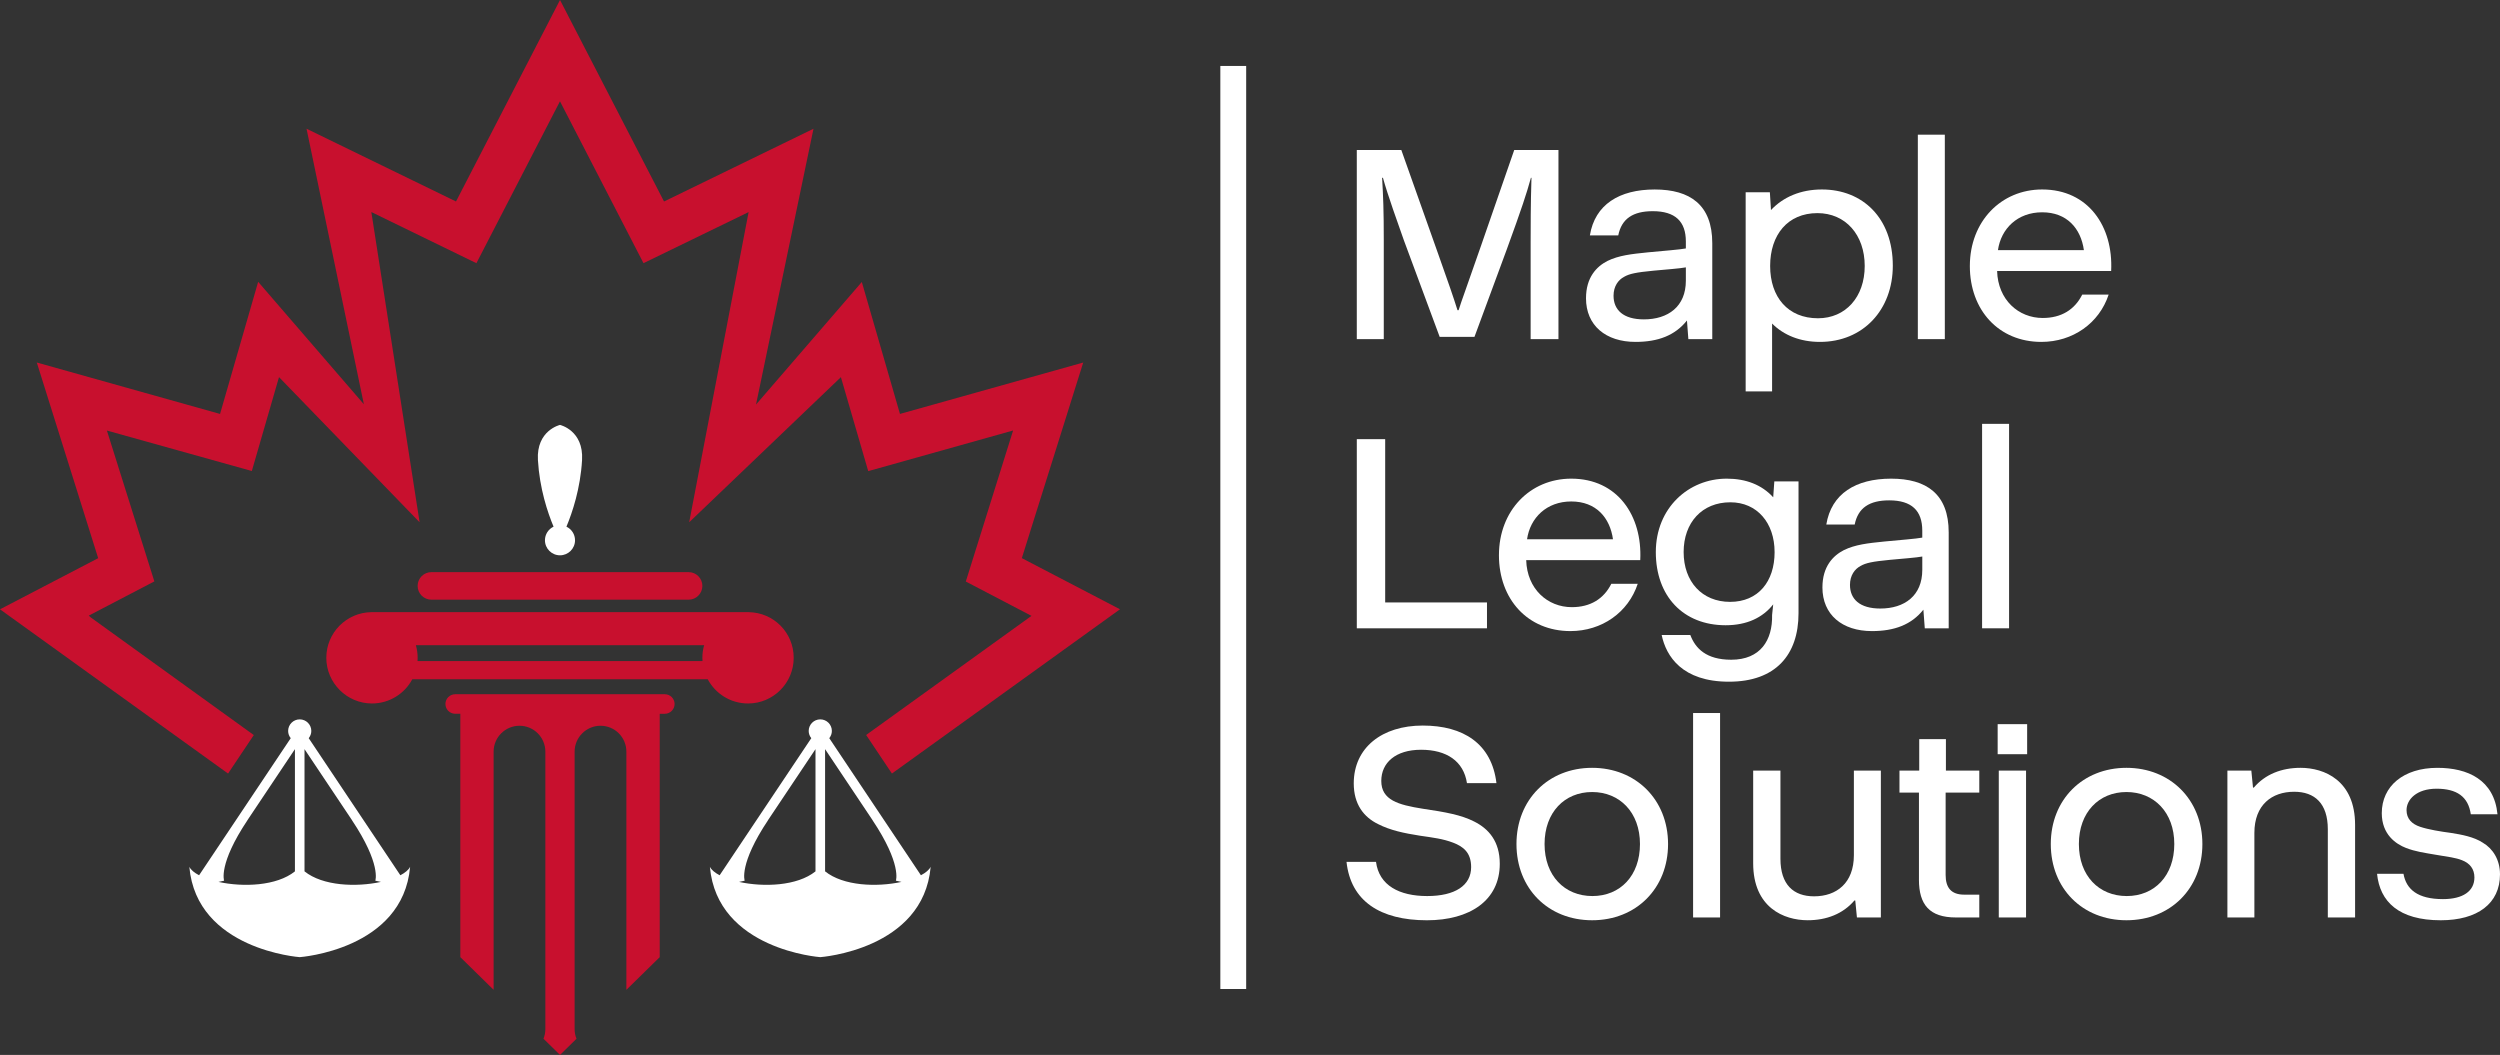
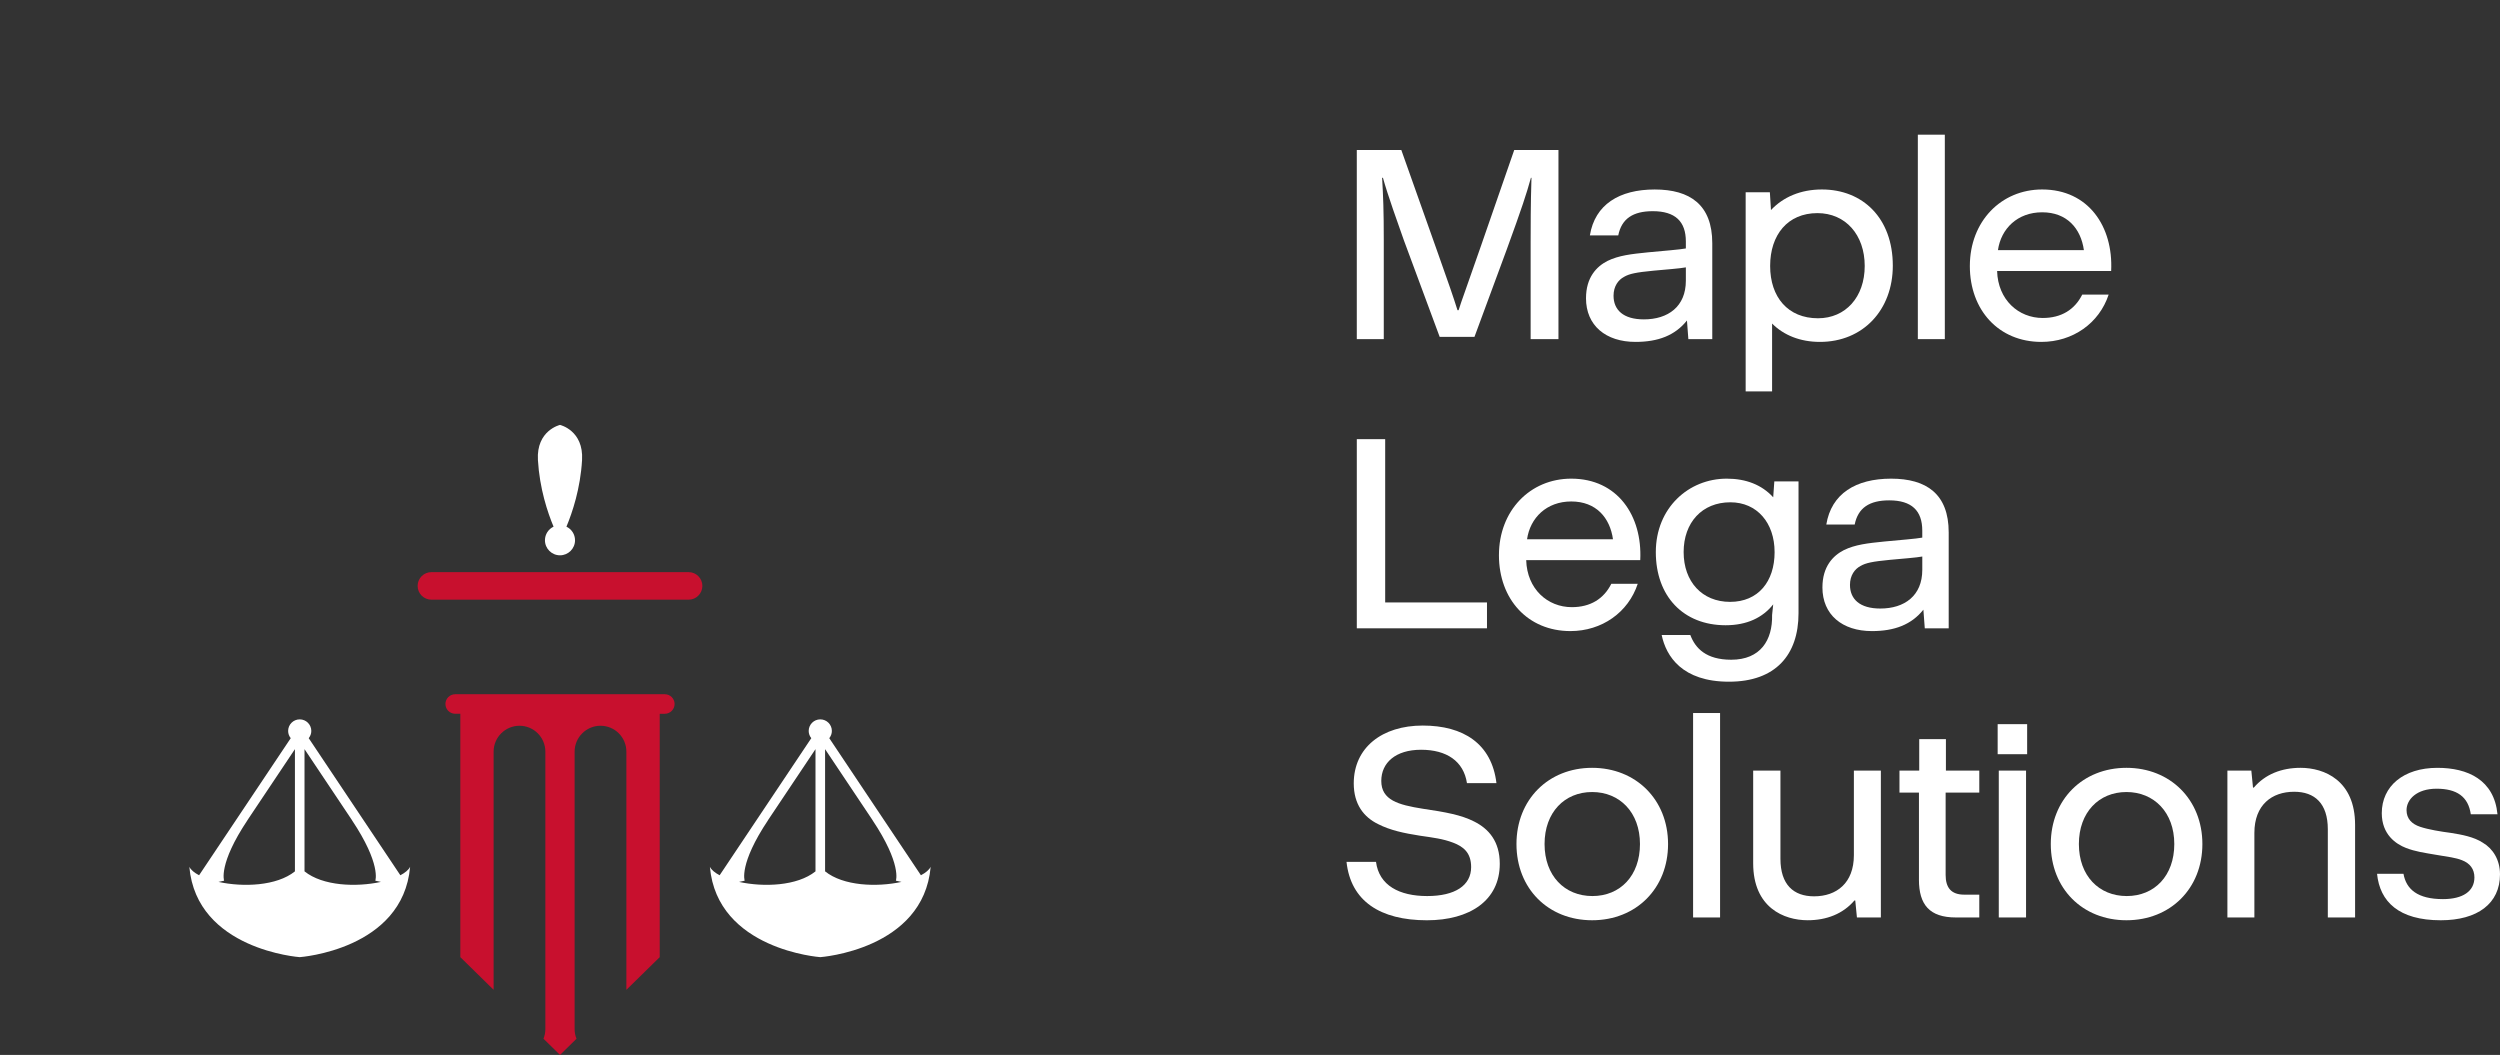
<svg xmlns="http://www.w3.org/2000/svg" id="Layer_2" data-name="Layer 2" viewBox="0 0 1935.63 816.79">
  <rect x="0" y="0" width="1935.63" height="816.79" fill="#333333" stroke="none" />
  <defs>
    <style>
      .cls-1 {
        fill: #fff;
      }

      .cls-1, .cls-2 {
        stroke-width: 0px;
      }

      .cls-2 {
        fill: #c8102e;
      }
    </style>
  </defs>
  <g id="Layer_1-2" data-name="Layer 1">
    <g>
      <g>
-         <path class="cls-2" d="M791.15,432.15c15.78-50.28,31.55-100.52,47.54-151.46-47.78,13.4-94.65,26.54-141.89,39.79-9.84-34.04-19.56-67.63-29.54-102.15-27.33,31.65-54.01,62.55-81.91,94.88,15.04-72.18,29.69-142.49,44.5-213.52-38.86,18.9-77.11,37.53-115.72,56.32-26.79-51.91-53.46-103.56-80.54-156.01-27.11,52.5-53.76,104.14-80.53,156-38.6-18.78-76.76-37.36-115.72-56.32,14.81,71.17,29.43,141.44,44.39,213.32-27.79-32.19-54.53-63.16-81.84-94.79-10.01,34.68-19.74,68.38-29.52,102.29-47.31-13.28-94.15-26.42-141.88-39.82,16.01,51.04,31.74,101.16,47.53,151.5-25.25,13.15-50.17,26.12-76.02,39.58,59.11,42.57,117.85,84.87,176.58,127.17l19.92-29.8c-42.09-30.43-84.22-60.79-126.35-91.17-.37-.27-.67-.62-1.41-1.32,16.96-8.85,33.69-17.57,50.77-26.49-12.22-38.83-24.39-77.52-36.74-116.79,37.69,10.52,74.89,20.92,112.21,31.33,7.15-24.7,13.97-48.26,21.04-72.7l108.86,112.39-37.37-240.21c27.6,13.44,54.23,26.41,81.35,39.61,21.54-41.73,42.88-83.08,64.7-125.35,21.77,42.2,43.17,83.66,64.67,125.33,27.3-13.27,53.96-26.23,81.38-39.55l-46.01,240.17,117.47-112.36c7.19,24.73,14.13,48.57,21.16,72.76,37.3-10.46,74.42-20.88,112.17-31.47-12.29,39.26-24.4,77.93-36.62,116.95,16.88,8.82,33.63,17.58,50.86,26.58-16.25,11.71-76.62,55.16-128.03,92.23l19.96,29.85c58.75-42.31,117.45-84.59,176.58-127.18-25.91-13.51-50.75-26.44-76.02-39.61Z" />
        <g>
          <path class="cls-1" d="M450.66,356.19c-1.28,22.13-7.53,40.68-12.1,51.59,3.94,1.86,6.66,5.88,6.66,10.52,0,6.44-5.22,11.65-11.64,11.65s-11.65-5.22-11.65-11.65c0-4.65,2.73-8.66,6.67-10.53-4.57-10.91-10.82-29.46-12.11-51.59-1.33-22.96,17.09-27.19,17.09-27.19,0,0,18.42,4.22,17.08,27.19Z" />
          <path class="cls-2" d="M533.14,464.31h-199.12c-5.89,0-10.67-4.78-10.67-10.67h0c0-5.89,4.78-10.67,10.67-10.67h199.12c5.89,0,10.67,4.78,10.67,10.67h0c0,5.89-4.78,10.67-10.67,10.67Z" />
-           <path class="cls-2" d="M579.72,473.97c-.18,0-.37,0-.55,0h-291.17c-.18,0-.37,0-.55,0-19.27.29-34.8,16-34.8,35.34s15.82,35.36,35.35,35.36c13.52,0,25.28-7.59,31.22-18.75h228.74c5.94,11.16,17.68,18.75,31.21,18.75,19.53,0,35.35-15.83,35.35-35.36s-15.52-35.05-34.8-35.34ZM543.91,511.81h-220.64c.06-.82.09-1.66.09-2.5,0-3.37-.47-6.64-1.36-9.74h223.18c-.89,3.09-1.36,6.36-1.36,9.74,0,.84.03,1.68.09,2.5Z" />
          <path class="cls-2" d="M522.29,545.08c0,2.09-.85,3.98-2.22,5.34-1.37,1.37-3.26,2.22-5.35,2.22h-3.93v188.43l-25.82,25.31v-184.42c0-11.07-8.95-20.05-20.02-20.05-5.52,0-10.55,2.26-14.18,5.89-3.63,3.63-5.88,8.64-5.88,14.17v214.76c0,2.67.52,5.19,1.46,7.53l-12.77,12.52-12.8-12.55c.93-2.31,1.46-4.86,1.46-7.5v-214.76c0-5.52-2.25-10.54-5.85-14.17-3.63-3.63-8.65-5.89-14.17-5.89-11.07,0-20.05,8.99-20.05,20.05v184.39l-25.78-25.29v-188.43h-3.96c-4.18,0-7.56-3.38-7.56-7.56,0-2.09.84-3.98,2.22-5.34,1.36-1.37,3.25-2.22,5.34-2.22h162.29c4.18,0,7.57,3.38,7.57,7.56Z" />
          <path class="cls-1" d="M309.98,677.67l-70.96-106.14c1.24-1.54,2.01-3.47,2.01-5.59,0-4.96-4.02-8.97-8.97-8.97s-8.97,4.02-8.97,8.97c0,2.13.77,4.06,2.01,5.59l-70.96,106.14c-3.68-1.94-6.36-4.15-7.55-6.53,5.65,64.28,85.47,69.93,85.47,69.93h0s79.82-5.65,85.47-69.93c-1.19,2.38-3.87,4.59-7.55,6.53ZM169.19,682.82l4.34-.95s-4.75-12.69,18.15-46.93l-.35.47,37.02-55.38v94.63c-14.14,11.37-40.11,12.33-59.15,8.17ZM235.77,674.66v-94.63l37.02,55.37-.35-.46c22.89,34.24,18.15,46.93,18.15,46.93l4.34.95c-19.04,4.16-45.01,3.2-59.15-8.17Z" />
          <path class="cls-1" d="M549.63,671.14c5.65,64.28,85.47,69.93,85.47,69.93h0s79.82-5.65,85.47-69.93c-1.19,2.38-3.87,4.59-7.55,6.53l-70.96-106.14c1.24-1.54,2.01-3.47,2.01-5.59,0-4.96-4.02-8.97-8.97-8.97s-8.97,4.02-8.97,8.97c0,2.13.77,4.06,2.01,5.59l-70.96,106.14c-3.68-1.94-6.36-4.15-7.55-6.53ZM638.82,674.66v-94.63l37.02,55.38-.35-.47c22.89,34.24,18.15,46.93,18.15,46.93l4.34.95c-19.04,4.16-45.01,3.2-59.15-8.17ZM572.24,682.82l4.34-.95s-4.75-12.69,18.15-46.93l-.35.46,37.02-55.37v94.63c-14.14,11.37-40.11,12.33-59.15,8.17Z" />
        </g>
      </g>
      <g>
        <path class="cls-1" d="M1050.51,116.13h34.46l28.64,80.76c7.75,21.75,11.84,33.6,14.86,43.29h.86c1.94-6.46,6.89-19.6,17.23-49.53l25.84-74.52h34.24v146.45h-21.54v-74.3c0-11.41,0-30.37.65-50.61h-.43c-3.45,12.49-6.89,23.04-18.74,55.56l-24.98,67.62h-26.92l-27.78-74.95c-3.88-10.98-12.71-35.54-16.15-48.24h-.65c.86,14.86,1.29,25.2,1.29,48.46v76.45h-20.89V116.13Z" />
        <path class="cls-1" d="M1227.97,230.91c0-16.15,8.18-24.55,16.58-28.86,8.83-4.31,18.52-5.38,31.44-6.68,11.41-1.08,24.98-2.15,29.29-3.01v-5.38c0-15.51-8.18-23.47-25.63-23.47-15.29,0-24.12,5.81-26.71,18.74h-21.97c3.88-23.91,22.83-35.54,50.18-35.54s44.58,11.85,44.58,41.56v74.3h-18.52l-1.08-14.43c-9.26,11.63-22.4,16.58-39.84,16.58-23.04,0-38.33-12.71-38.33-33.81ZM1305.28,217.35v-10.34c-4.52.86-15.94,1.72-25.2,2.58-13.35,1.29-18.52,2.37-22.61,4.74-4.52,2.37-8.18,7.32-8.18,14.64,0,10.98,7.54,18.31,23.47,18.31,18.74,0,32.52-9.91,32.52-29.94Z" />
        <path class="cls-1" d="M1372.04,250.51v52.55h-20.46v-154.2h18.74l.86,13.78c9.48-10.12,23.04-15.94,39.41-15.94,31.66,0,54.92,22.18,54.92,59.01,0,34.24-23.04,59.01-56.43,59.01-15.29,0-28-5.17-37.04-14.21ZM1443.76,205.93c0-24.12-14.86-40.92-36.61-40.92-23.04,0-36.61,16.8-36.61,40.92s13.78,40.49,37.04,40.49c21.32,0,36.18-16.37,36.18-40.49Z" />
        <path class="cls-1" d="M1484.89,104.28h20.89v158.29h-20.89V104.28Z" />
        <path class="cls-1" d="M1525.16,205.93c0-34.46,24.12-59.23,55.99-59.23,35.75,0,55.13,28.64,53.41,63.1h-88.3c.65,22.4,16.58,36.4,35.32,36.4,14.43,0,24.77-6.46,30.58-18.09h20.46c-7.32,22.18-27.78,36.61-52.12,36.61-32.95,0-55.35-24.55-55.35-58.79ZM1613.46,193.66c-2.37-16.8-13.14-29.29-32.3-29.29s-31.87,12.71-34.24,29.29h66.55Z" />
        <path class="cls-1" d="M1050.51,340.02h21.97v126.42h78.82v20.03h-100.79v-146.45Z" />
        <path class="cls-1" d="M1160.56,429.82c0-34.46,24.12-59.22,55.99-59.22,35.75,0,55.13,28.64,53.41,63.1h-88.3c.65,22.4,16.58,36.4,35.32,36.4,14.43,0,24.77-6.46,30.58-18.09h20.46c-7.32,22.18-27.78,36.61-52.12,36.61-32.95,0-55.35-24.55-55.35-58.79ZM1248.86,417.55c-2.37-16.8-13.14-29.29-32.3-29.29s-31.87,12.71-34.24,29.29h66.55Z" />
        <path class="cls-1" d="M1286.55,491.63h22.18c3.88,10.34,12.28,19.17,31.66,19.17,22.61,0,32.09-15.08,31.66-34.67l.86-8.18c-8.18,10.34-20.46,16.15-36.83,16.15-32.73,0-54.06-22.4-54.06-56.64s25.41-56.86,54.92-56.86c14.86,0,27.14,4.74,35.97,14.43l.86-12.28h18.74v102.08c0,32.09-17.66,52.98-53.84,52.98s-48.67-19.6-52.12-36.18ZM1373.98,427.45c0-22.61-13.57-38.55-34.24-38.55-21.97,0-36.18,15.72-36.18,38.55s14.21,38.55,35.97,38.55,34.46-15.72,34.46-38.55Z" />
        <path class="cls-1" d="M1411.02,454.8c0-16.15,8.18-24.55,16.58-28.86,8.83-4.31,18.52-5.38,31.44-6.68,11.41-1.08,24.98-2.15,29.29-3.01v-5.38c0-15.51-8.18-23.47-25.63-23.47-15.29,0-24.12,5.81-26.71,18.74h-21.97c3.88-23.91,22.83-35.54,50.18-35.54s44.58,11.85,44.58,41.57v74.3h-18.52l-1.08-14.43c-9.26,11.63-22.4,16.58-39.84,16.58-23.04,0-38.33-12.71-38.33-33.81ZM1488.34,441.23v-10.34c-4.52.86-15.94,1.72-25.2,2.58-13.35,1.29-18.52,2.37-22.61,4.74-4.52,2.37-8.18,7.32-8.18,14.64,0,10.98,7.54,18.31,23.47,18.31,18.74,0,32.52-9.91,32.52-29.94Z" />
-         <path class="cls-1" d="M1534.64,328.17h20.89v158.29h-20.89v-158.29Z" />
        <path class="cls-1" d="M1042.54,667.28h22.83c2.37,18.31,18.09,26.49,39.63,26.49s34.03-8.18,34.03-22.4c0-11.2-6.03-15.94-14-18.95-7.97-3.01-15.29-3.88-25.63-5.38-12.28-1.94-22.83-4.09-32.52-9.04-10.98-5.38-18.74-15.29-18.74-31.44,0-27.78,21.97-44.8,53.41-44.8s53.41,14,57.07,44.58h-22.83c-2.58-17.01-15.72-25.84-35.53-25.84s-30.8,10.12-30.8,24.12c0,14.86,13.14,18.52,32.09,21.54,17.44,2.58,29.72,4.74,39.84,9.91,11.2,5.6,19.81,15.29,19.81,32.73,0,28.43-23.26,43.72-56.42,43.72-36.18,0-59.01-14.86-62.24-45.23Z" />
        <path class="cls-1" d="M1174.13,653.5c0-34.46,24.77-59.01,58.58-59.01s58.79,24.55,58.79,59.01-24.77,59.01-58.79,59.01-58.58-24.55-58.58-59.01ZM1269.75,653.5c0-24.55-15.72-40.27-37.04-40.27s-36.83,15.72-36.83,40.27,15.51,40.27,37.04,40.27,36.83-15.72,36.83-40.27Z" />
        <path class="cls-1" d="M1310.88,552.06h20.89v158.29h-20.89v-158.29Z" />
        <path class="cls-1" d="M1456.25,710.35h-18.52l-1.29-13.14h-.65c-8.83,10.34-21.54,15.29-36.18,15.29-18.31,0-42.21-9.69-42.21-44.15v-71.71h21.11v68.27c0,20.03,10.12,29.07,26.06,29.07,17.23,0,30.8-10.12,30.8-31.87v-65.47h20.89v113.71Z" />
        <path class="cls-1" d="M1485.75,681.06v-67.41h-15.08v-17.01h15.29v-24.34h20.67v24.34h25.84v17.01h-26.06v63.75c0,9.69,4.09,15.29,14.43,15.29h11.63v17.66h-18.09c-20.46,0-28.64-9.91-28.64-29.29Z" />
        <path class="cls-1" d="M1546.69,560.68h22.83v23.26h-22.83v-23.26ZM1547.56,596.64h21.11v113.71h-21.11v-113.71Z" />
        <path class="cls-1" d="M1587.83,653.5c0-34.46,24.77-59.01,58.58-59.01s58.79,24.55,58.79,59.01-24.77,59.01-58.79,59.01-58.58-24.55-58.58-59.01ZM1683.45,653.5c0-24.55-15.72-40.27-37.04-40.27s-36.83,15.72-36.83,40.27,15.51,40.27,37.04,40.27,36.83-15.72,36.83-40.27Z" />
        <path class="cls-1" d="M1724.58,596.64h18.52l1.29,13.14h.65c8.83-10.34,21.54-15.29,36.18-15.29,18.31,0,42.21,9.69,42.21,44.15v71.72h-21.11v-68.27c0-20.03-10.12-29.07-26.06-29.07-17.23,0-30.8,10.12-30.8,31.87v65.47h-20.89v-113.71Z" />
        <path class="cls-1" d="M1860.9,676.54c2.15,12.06,10.98,19.6,30.58,19.6,15.29,0,24.34-6.03,24.34-16.8,0-6.46-3.45-10.98-9.69-13.35-4.95-1.94-10.55-2.58-19.6-4.09-10.12-1.72-16.37-2.58-23.69-5.38-7.75-3.01-18.74-10.34-18.74-26.92,0-20.89,16.8-35.1,43.07-35.1,23.47,0,43.93,9.26,46.52,35.97h-20.67c-1.94-13.78-10.98-19.81-26.49-19.81s-23.26,8.4-23.26,16.58c0,6.68,4.09,10.77,10.55,12.92s15.72,3.66,23.91,4.74c8.18,1.29,17.66,3.02,24.55,7.54,7.75,4.52,13.35,13.14,13.35,24.55,0,22.61-17.44,35.53-45.87,35.53-32.52,0-47.16-14.43-49.32-35.96h20.46Z" />
      </g>
-       <rect class="cls-1" x="944.85" y="51.06" width="20" height="714.67" />
    </g>
  </g>
</svg>